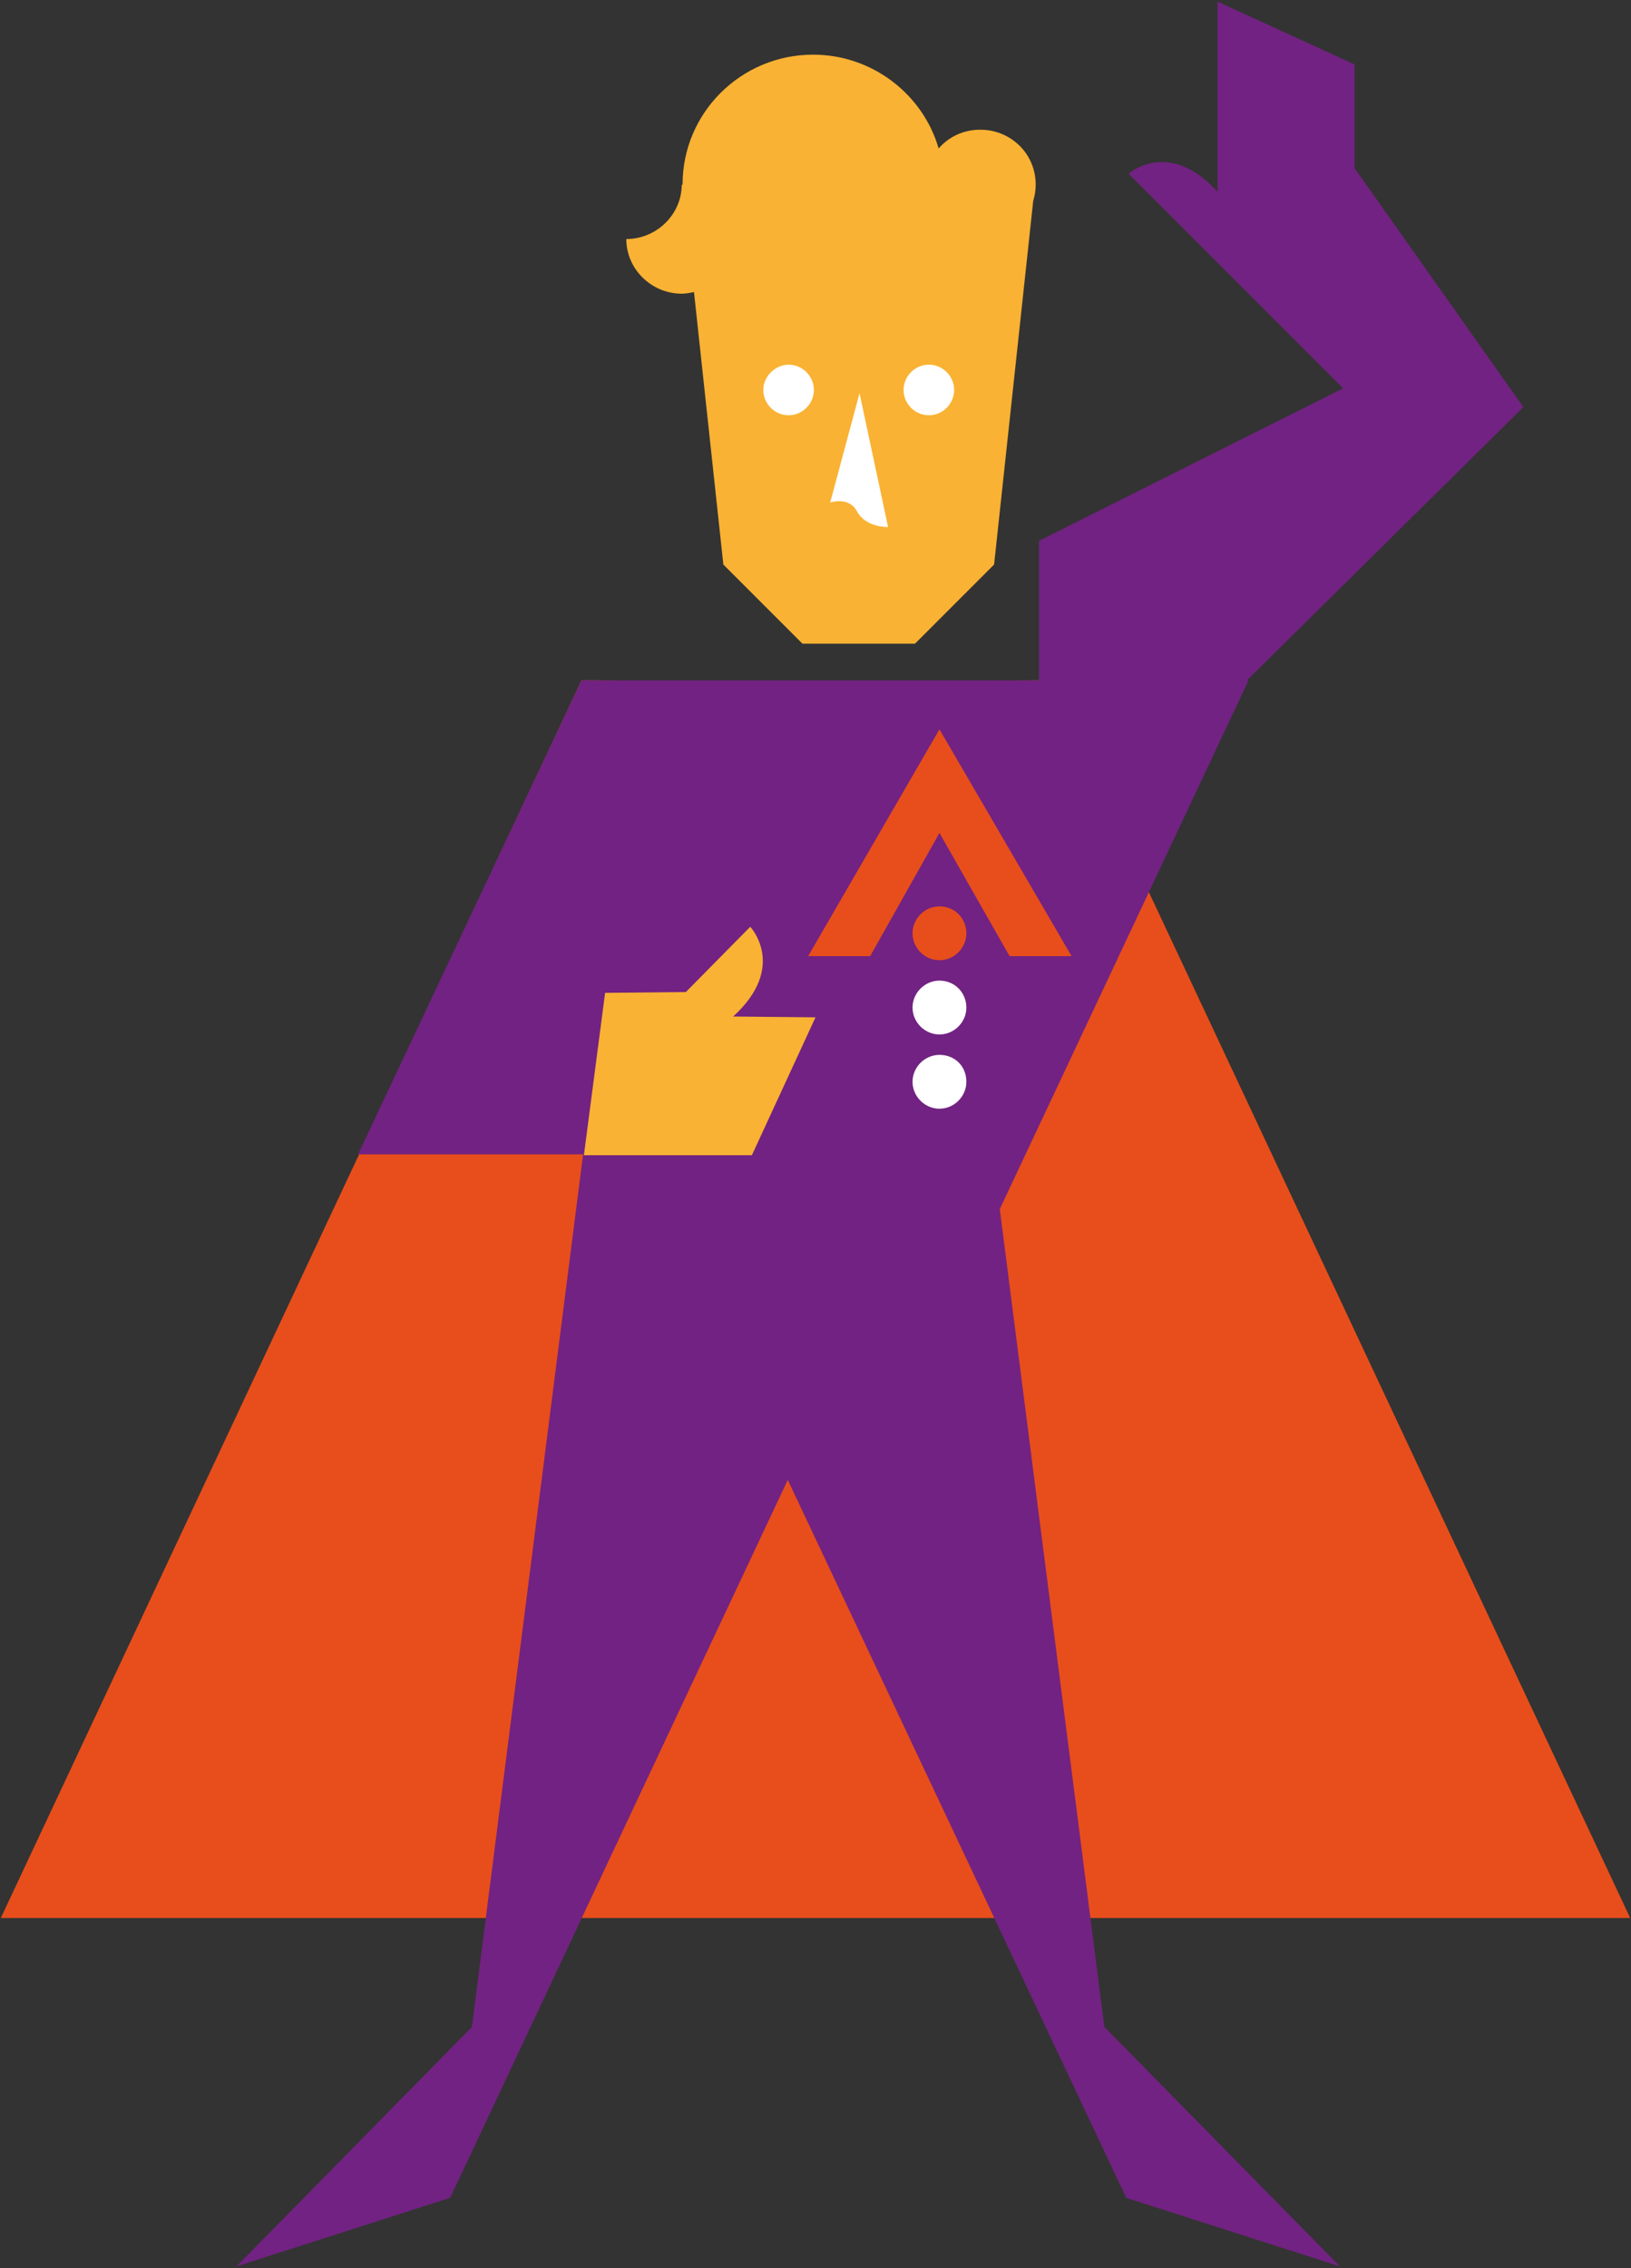
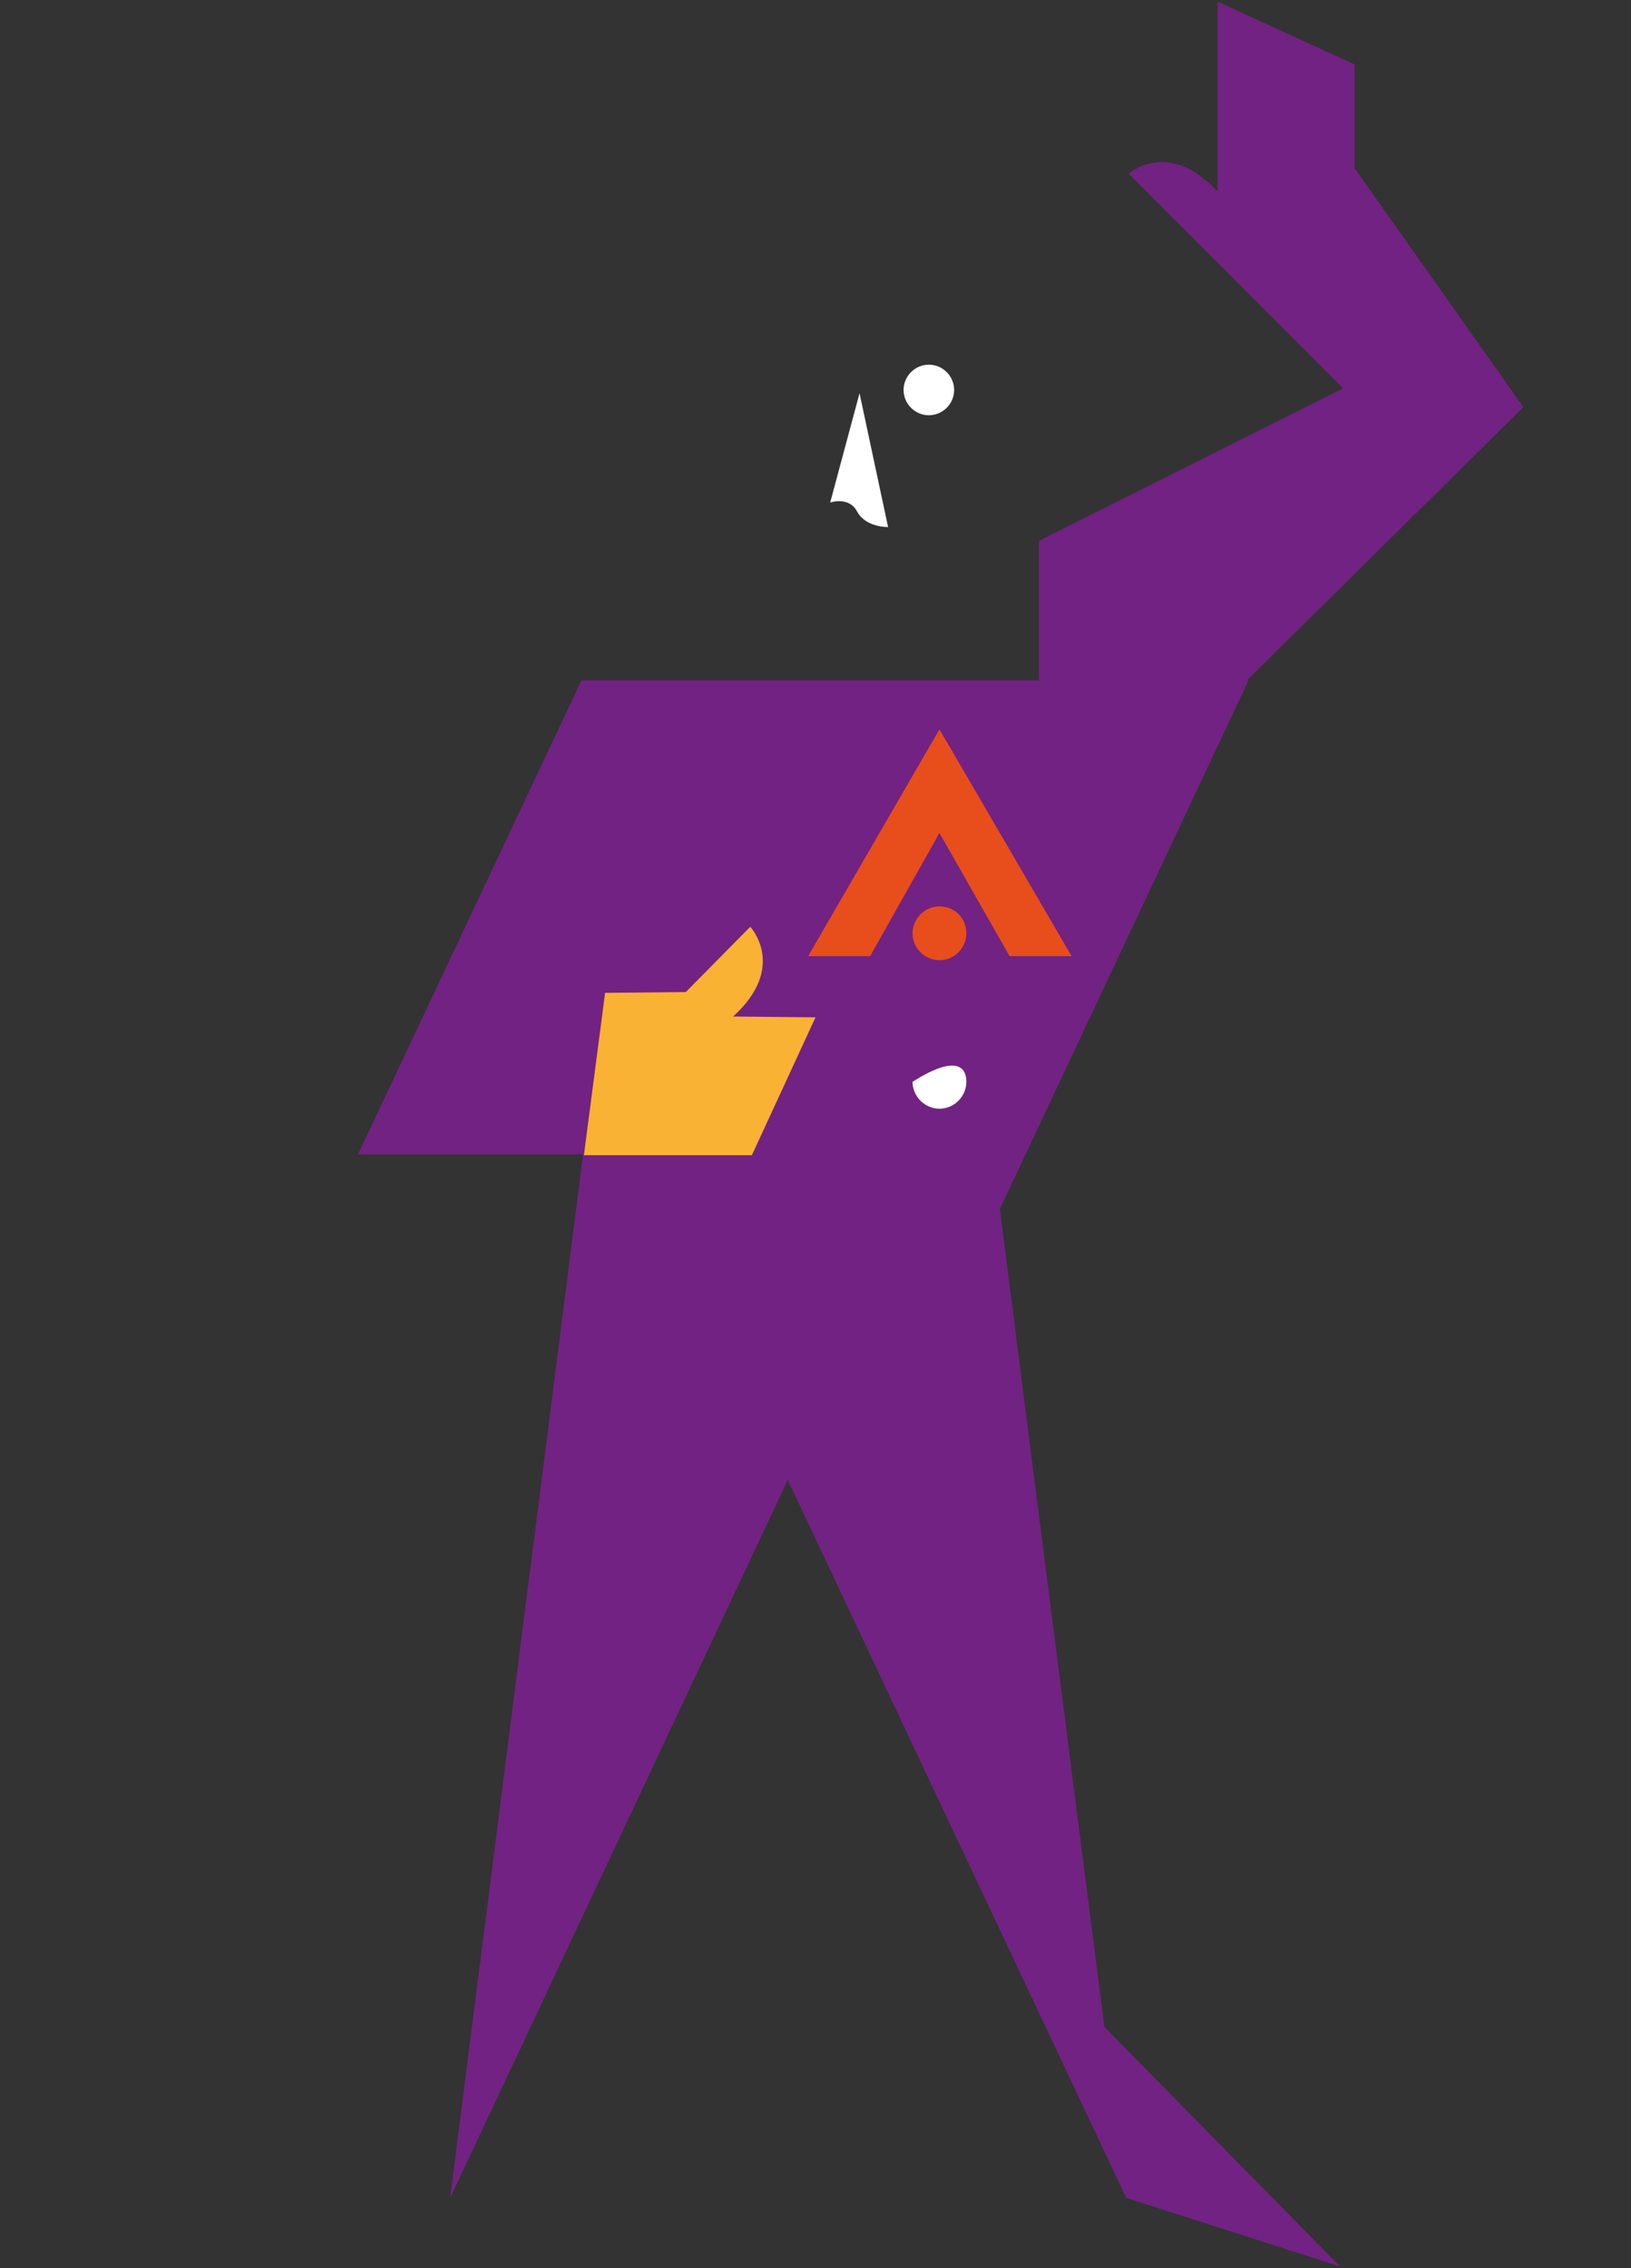
<svg xmlns="http://www.w3.org/2000/svg" id="Layer_1" x="0px" y="0px" viewBox="0 0 200 278" style="enable-background:new 0 0 200 278;" xml:space="preserve">
  <rect x="0" y="0" width="200" height="278" fill="#333333" stroke="none" />
  <style type="text/css"> .st0{fill:#F9B233;} .st1{fill:#E84E1B;} .st2{fill:#722282;} .st3{fill:#FFFFFF;} </style>
  <g>
-     <path class="st0" d="M127,22.6c0-3.7-3-6.7-6.8-6.7c-2.1,0-3.9,0.9-5.1,2.3c-1.9-6.6-8.1-11.5-15.4-11.5c-8.8,0-16,7.1-16,15.9 c0,0,0,0.1,0,0.1l-0.1-0.1c0,3.7-3.1,6.7-6.8,6.7c0,3.7,3.1,6.7,6.8,6.7c0.5,0,1-0.1,1.5-0.2l3.6,33.4l9.7,9.7h13.8l9.7-9.7 l4.8-44.6C126.9,24,127,23.3,127,22.6z" />
-     <polygon class="st1" points="100,83.6 71.3,83.4 0.1,235.1 199.9,235.1 128.7,83.4 " />
-     <polygon class="st2" points="29,277.8 55.2,269.4 59.2,247.1 " />
    <polygon class="st2" points="138.1,269.4 164.3,277.8 134.1,247.1 " />
    <path class="st2" d="M152.9,83.4l33.9-33.5l-20.7-29.3V7.9l-16.8-7.7v23.3c-6-6.6-10.9-2.2-10.9-2.2l7.9,7.9l18.4,18.4l-37.3,18.7 v17.1H71.3l-27.4,58.1h27.6L55.2,269.4l41.4-88l41.5,88l-15.5-121.2l30.5-64.8H152.9z" />
    <polygon class="st1" points="115.2,102.1 123.8,117.2 131.4,117.2 115.2,89.4 99.1,117.2 106.7,117.2 " />
    <g>
      <path class="st1" d="M118.5,114.4c0,1.8-1.5,3.3-3.3,3.3s-3.3-1.5-3.3-3.3s1.5-3.3,3.3-3.3C117.1,111.1,118.5,112.6,118.5,114.4" />
-       <path class="st3" d="M118.5,123.5c0,1.8-1.5,3.3-3.3,3.3s-3.3-1.5-3.3-3.3s1.5-3.3,3.3-3.3C117.1,120.2,118.5,121.7,118.5,123.5" />
-       <path class="st3" d="M118.5,132.6c0,1.8-1.5,3.3-3.3,3.3s-3.3-1.5-3.3-3.3s1.5-3.3,3.3-3.3C117.1,129.3,118.5,130.7,118.5,132.6" />
+       <path class="st3" d="M118.5,132.6c0,1.8-1.5,3.3-3.3,3.3s-3.3-1.5-3.3-3.3C117.1,129.3,118.5,130.7,118.5,132.6" />
    </g>
    <g>
-       <path class="st3" d="M93.6,47.8c0,1.7,1.4,3.1,3.1,3.1s3.1-1.4,3.1-3.1c0-1.7-1.4-3.1-3.1-3.1C95.1,44.7,93.6,46.1,93.6,47.8" />
      <path class="st3" d="M117,47.8c0,1.7-1.4,3.1-3.1,3.1s-3.1-1.4-3.1-3.1c0-1.7,1.4-3.1,3.1-3.1S117,46.1,117,47.8" />
      <path class="st3" d="M108.9,64.6l-3.5-16.4l-3.6,13.4c0,0,2.3-0.8,3.3,1.1C106.2,64.7,108.9,64.6,108.9,64.6" />
    </g>
    <g>
      <path class="st0" d="M89.9,124.6c6.7-6.1,2.1-11,2.1-11l-7.9,8l-9.9,0.1l-2.6,19.9h20.6l7.8-16.9L89.9,124.6L89.9,124.6z" />
    </g>
  </g>
</svg>